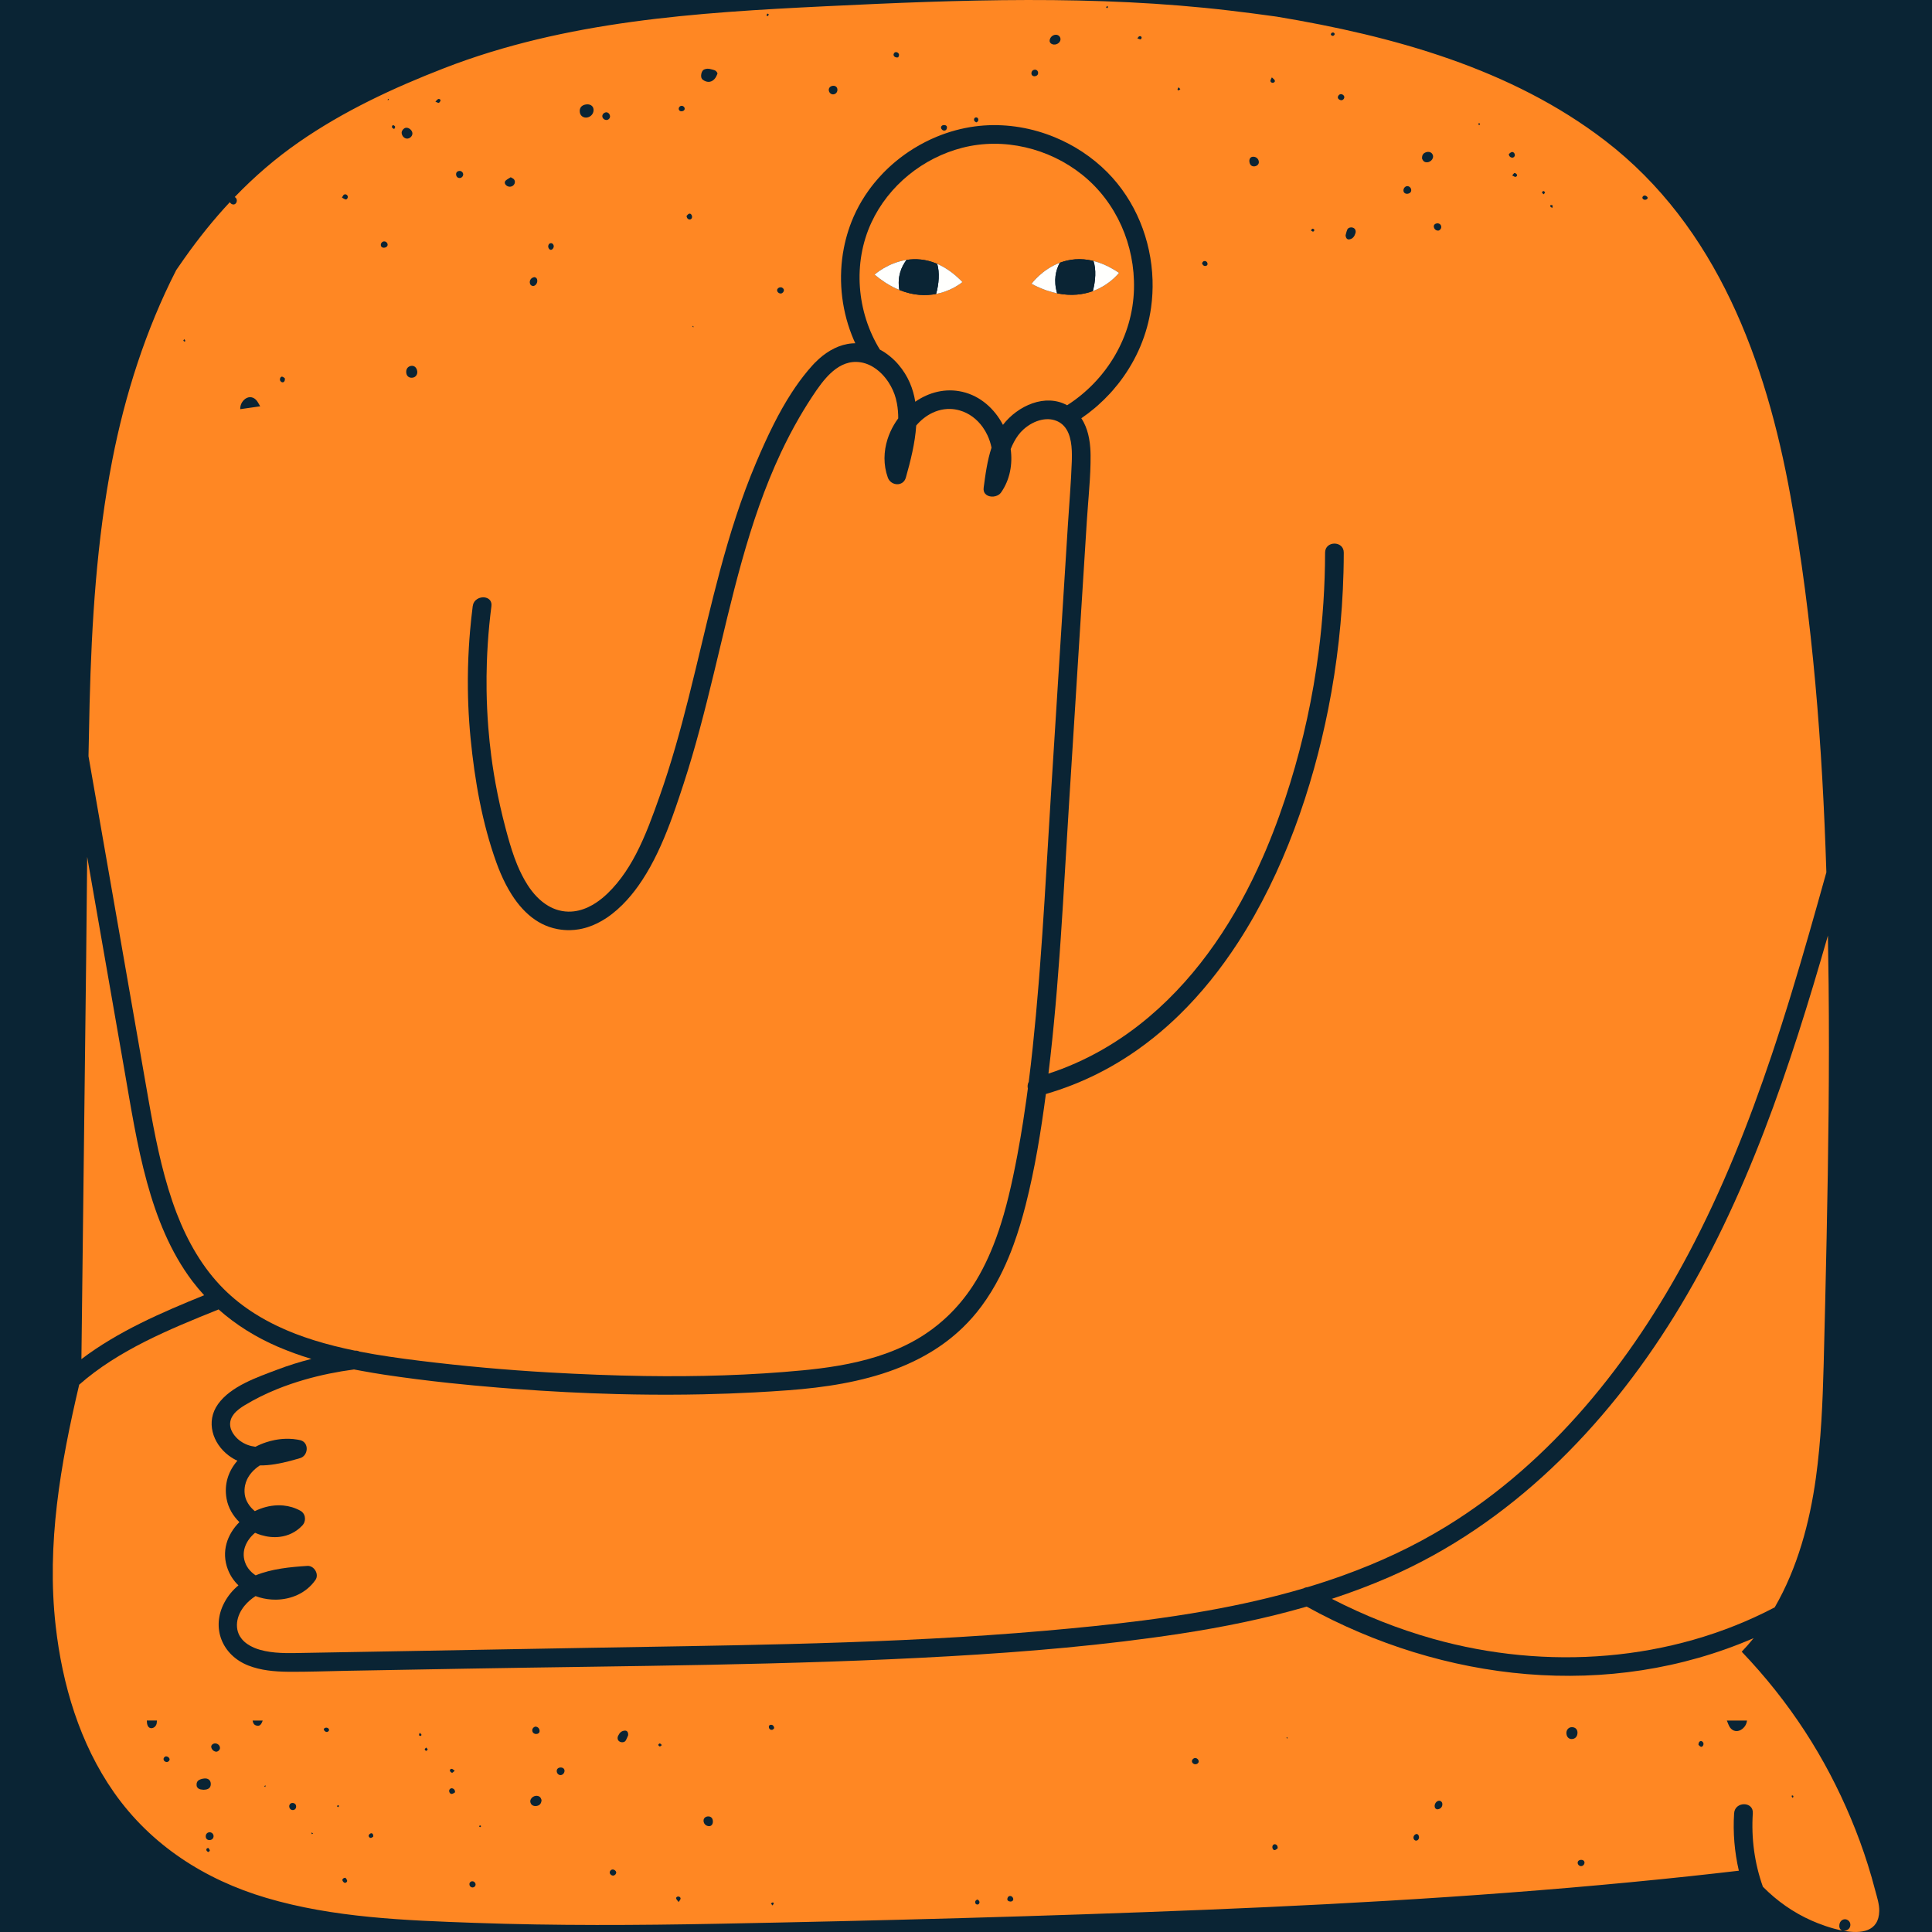
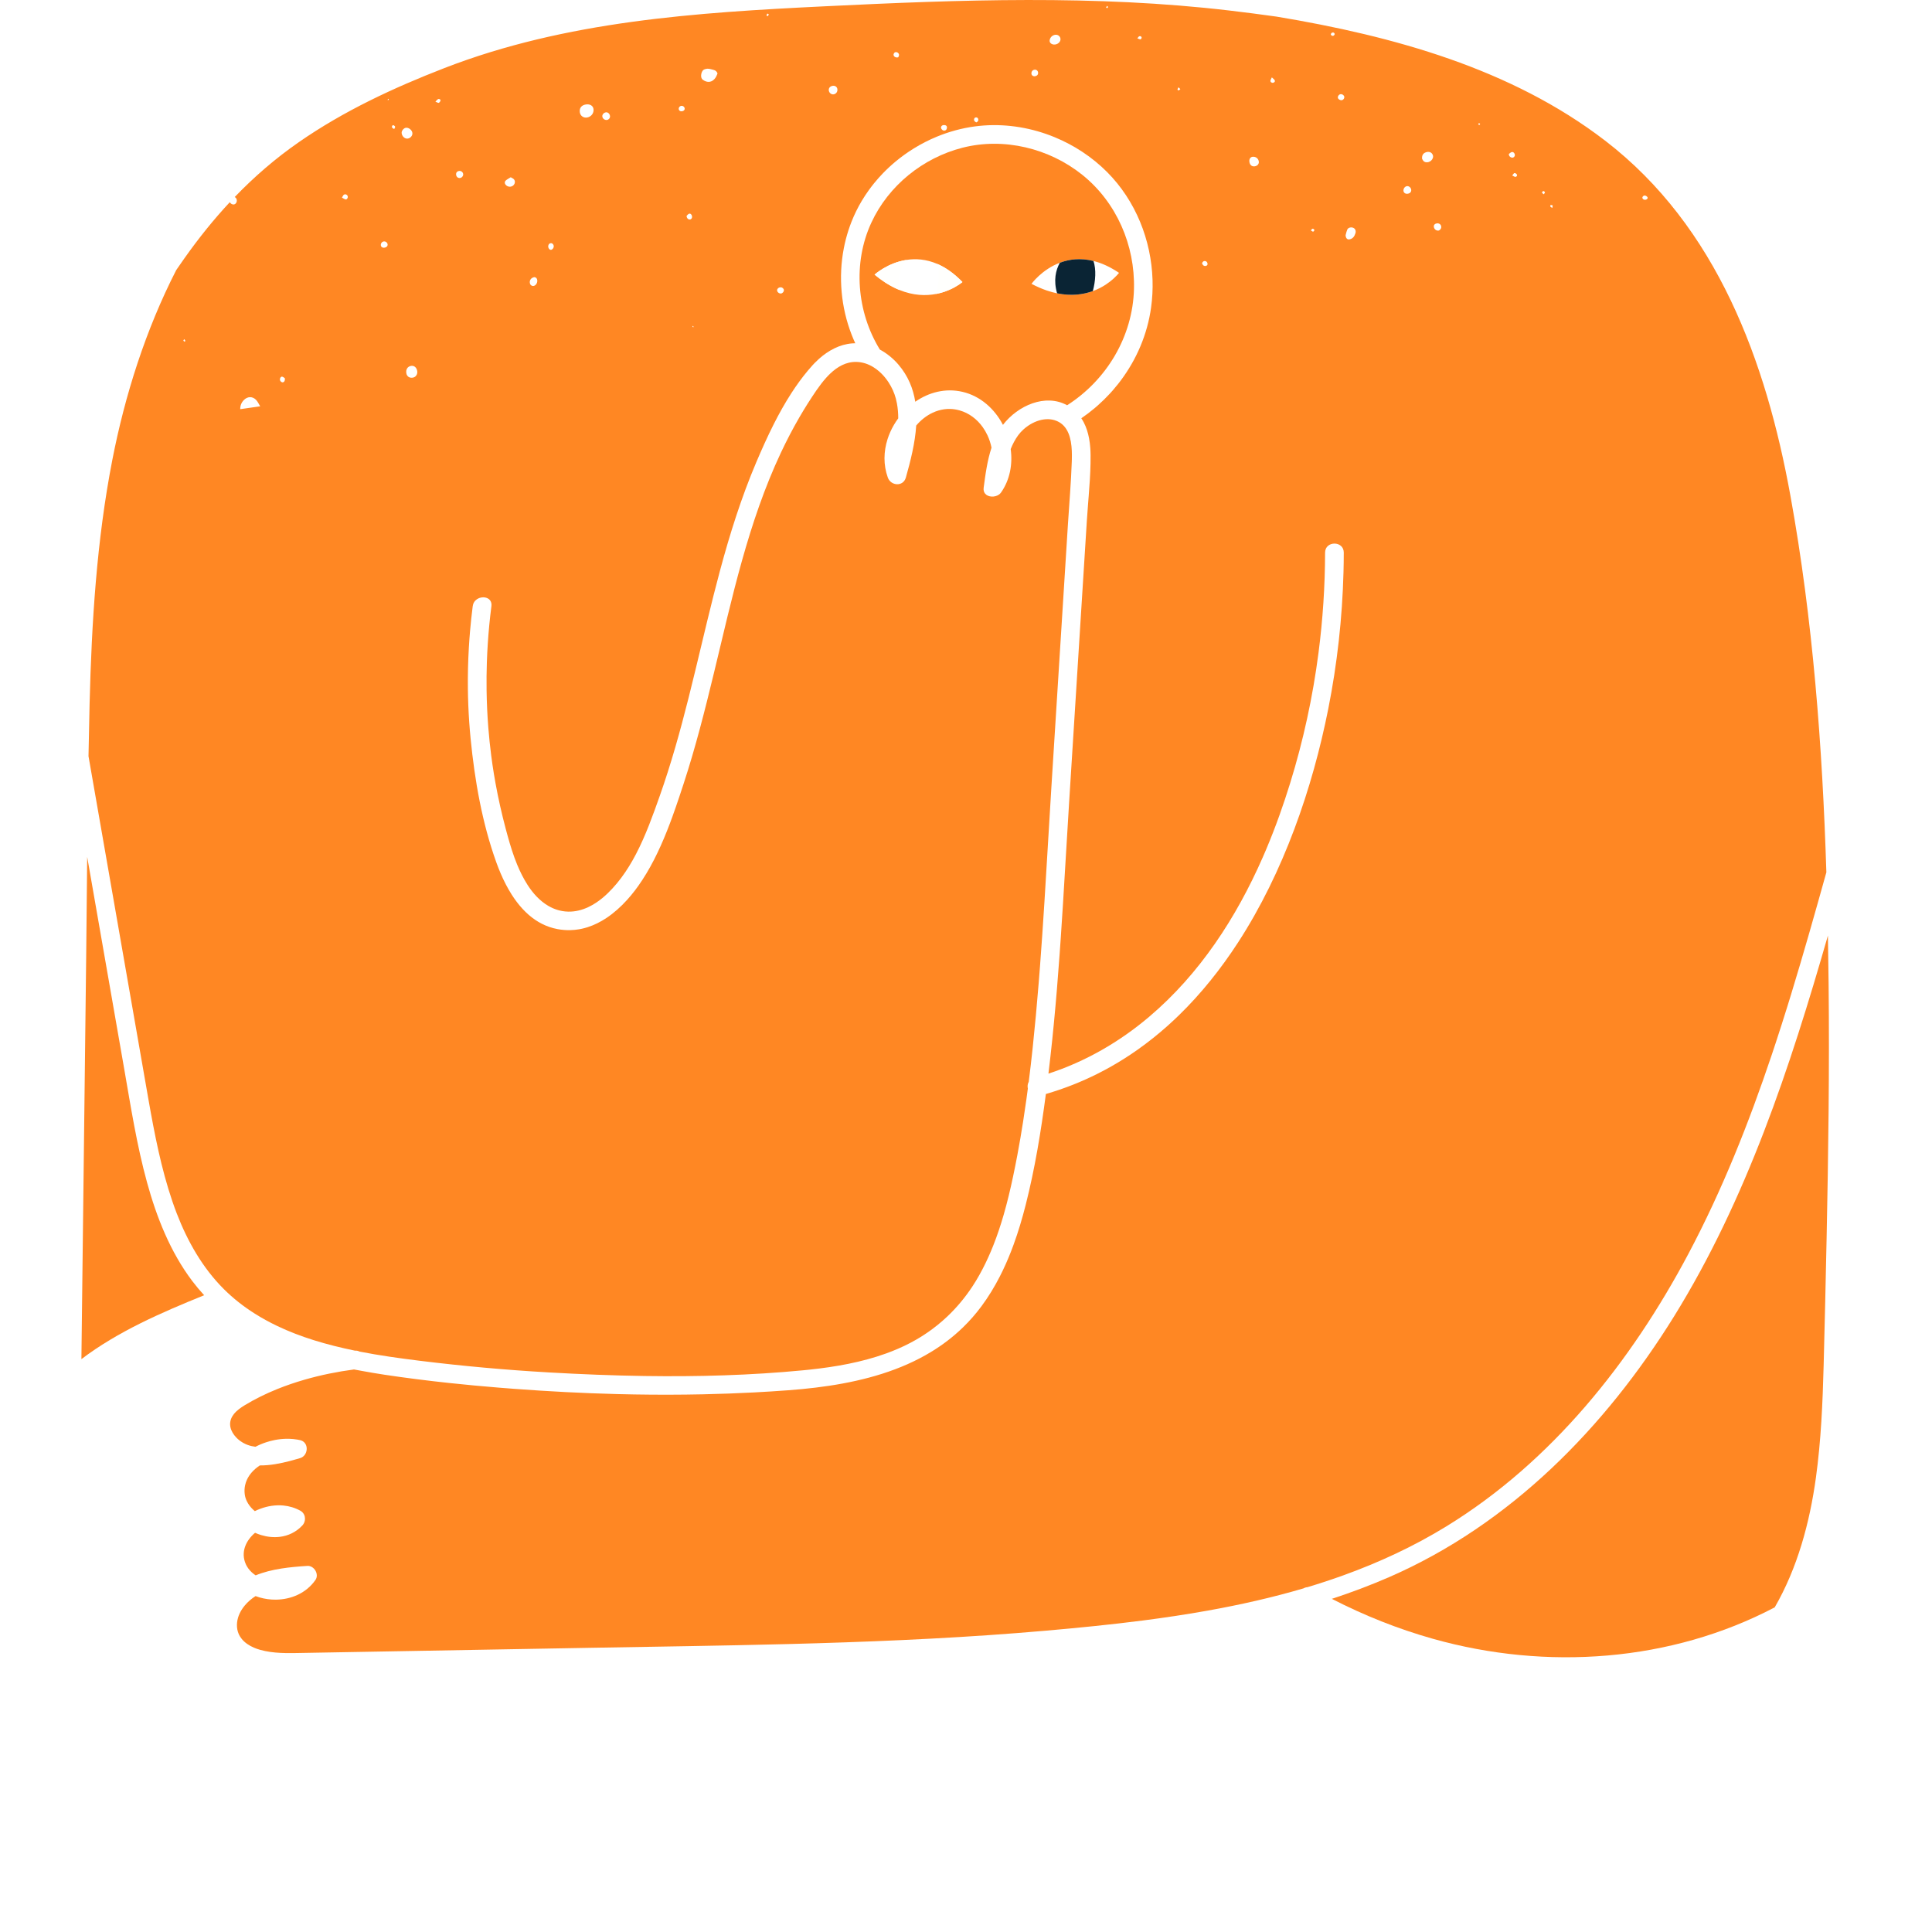
<svg xmlns="http://www.w3.org/2000/svg" id="a" data-name="Layer 2" width="1000" height="1000" viewBox="0 0 1000 1000">
-   <rect x="0" width="1000" height="1000" fill="#0a2434" stroke-width="0" />
  <g>
    <path d="M719.091,816.281c-9.743,4.25-19.675,7.974-29.739,11.279,16.732,8.591,34.23,15.582,52.366,20.686,58.799,16.548,123.228,11.903,176.873-16.287,11.743-20.319,18.108-43.749,21.329-67.158,2.651-19.263,3.483-38.69,3.997-58.11.579-21.924,1.075-43.852,1.532-65.778.912-43.801,1.498-87.614,1.041-131.424-.088-8.405-.206-16.821-.361-25.244-19.581,68.19-42.075,136.458-79.612,197.062-35.631,57.528-84.737,107.63-147.425,134.974Z" fill="#ff8723" stroke-width="0" />
    <path d="M102.767,667.112c-.147-.175-.295-.348-.441-.524-.962-1.161-1.908-2.337-2.822-3.547-11.355-15.039-18.419-32.925-23.389-50.975-5.352-19.437-8.44-39.427-11.904-59.261l-12.385-70.929c-2.232-12.784-4.465-25.569-6.697-38.353-.17,17.302-.318,34.604-.523,51.902-.823,69.351-1.646,138.703-2.468,208.053,18.9-14.332,41.377-24.086,63.526-33.063-.988-1.077-1.951-2.179-2.896-3.303Z" fill="#ff8723" stroke-width="0" />
    <path d="M586.944,149.577c.575-22.62-8.999-44.834-26.736-59.077-17.147-13.77-40.656-19.503-62.058-14.032-20.416,5.218-38.248,19.571-47.131,38.754-9.698,20.944-7.593,46.213,4.393,65.714,3.67,1.956,6.962,4.669,9.652,7.827,4.965,5.829,7.588,12.344,8.676,19.171,6.993-4.856,15.6-7.167,24.403-5.129,9.305,2.155,16.648,8.798,20.982,17.1,7.696-9.982,21.929-16.349,33.217-10.146,20.514-13.112,33.98-35.632,34.604-60.181ZM491.402,150.011c-.761.332-1.58.655-2.453.956-1.349.465-2.829.876-4.425,1.184-5.238,1.012-11.735.906-19.037-2.082-2.131-.872-4.331-1.987-6.588-3.395-.299-.186-.6-.379-.9-.576-1.744-1.139-3.519-2.447-5.324-3.954,0,0,6.679-6.088,16.543-7.621,4.696-.73,10.114-.424,15.878,2.06,4.217,1.818,8.62,4.799,13.059,9.402,0,0-2.461,2.152-6.754,4.025ZM547.163,151.823c-.809-.166-1.632-.36-2.471-.585-.97-.261-1.957-.561-2.965-.907-2.489-.856-5.096-1.98-7.819-3.422,0,0,5.289-7.369,14.654-10.908,4.794-1.812,10.655-2.618,17.423-.92,4.085,1.026,8.501,2.962,13.211,6.146,0,0-1.584,2.114-4.671,4.519-.649.505-1.365,1.023-2.146,1.537-1.87,1.231-4.12,2.437-6.734,3.39-4.894,1.783-11.074,2.673-18.481,1.15Z" fill="#ff8723" stroke-width="0" />
-     <path d="M970.57,978.326c-1.141-4.394-2.393-8.759-3.753-13.09-2.56-8.154-5.519-16.177-8.819-24.06-6.558-15.668-14.458-30.744-23.725-44.981-9.599-14.746-20.601-28.559-32.763-41.268,2.164-2.269,4.219-4.613,6.17-7.027-74.99,32.418-160.728,22.693-231.346-16.322-21.334,6.18-43.188,10.613-65.158,13.977-39.603,6.066-79.637,9.422-119.619,11.708-83.194,4.757-166.658,4.949-249.957,6.432-20.849.371-41.698.743-62.547,1.114-10.008.178-20.043.594-30.051.493-6.883-.07-14.039-.701-20.492-3.241-13.543-5.33-19.353-19.534-12.356-32.627,1.931-3.614,4.407-6.508,7.262-8.844-2.32-2.241-4.213-4.97-5.454-8.186-3.583-9.284-.365-18.267,5.941-24.556-3.332-3.275-5.764-7.397-6.614-12.007-1.43-7.758,1.02-14.537,5.584-19.773-1.529-.702-3.017-1.572-4.451-2.646-8.416-6.301-12.041-17.62-5.574-26.655,6.715-9.383,20.381-13.928,30.7-17.852,5.781-2.198,11.661-4.019,17.615-5.54-5.925-1.803-11.763-3.894-17.473-6.36-1.278-.552-2.542-1.131-3.797-1.723-.356-.168-.71-.343-1.064-.515-.939-.455-1.872-.92-2.796-1.397-.342-.177-.684-.353-1.024-.533-1.115-.589-2.22-1.194-3.312-1.816-.1-.057-.201-.111-.301-.168-1.283-.737-2.55-1.498-3.801-2.282-.034-.022-.068-.044-.103-.066-1.185-.744-2.352-1.514-3.507-2.301-.138-.094-.276-.189-.413-.284-1.162-.8-2.309-1.618-3.438-2.461-.009-.007-.019-.014-.028-.021-2.408-1.8-4.74-3.7-6.989-5.7-.129.064-.259.127-.397.183-24.963,10.048-51.378,20.855-71.737,38.773-9.671,41.086-16.943,82.478-12.178,124.806,3.426,30.436,12.459,60.95,30.192,86.238,19.141,27.294,46.982,45.144,78.721,54.555,34.864,10.338,71.994,11.685,108.095,12.972,41.919,1.494,83.879,1.254,125.81.458,84.019-1.595,168.073-3.821,252.038-7.227,83.875-3.402,167.72-8.481,251.203-17.409,8.391-.898,16.776-1.846,25.158-2.823-2.244-9.691-3.102-19.688-2.445-29.754.405-6.192,10.081-6.216,9.675,0-.851,13.027.885,25.906,5.219,38.057,7.236,7.334,15.757,13.352,25.263,17.547,3.657,1.614,9.999,4.067,16.286,5.225-1.129-.163-1.931-1.043-1.994-2.279-.104-2.032,1.089-3.584,2.815-3.664,1.446-.066,2.789,1.143,2.903,2.616.139,1.801-1.209,3.23-3.163,3.353-.174.011-.343.005-.506-.015,9.255,1.695,18.375.567,18.619-10.203.082-3.613-1.225-7.377-2.123-10.832ZM81.045,892.252c-.397,1.381-1.547,2.274-2.768,2.255-1.172-.018-1.969-.982-2.19-2.681-.055-.423-.055-.853-.081-1.28h5.215c-.053.57-.02,1.165-.176,1.705ZM86.537,912.007c-.902.123-1.757-.5-1.876-1.365-.096-.697.514-1.481,1.195-1.537.876-.071,1.742.556,1.919,1.393.129.608-.531,1.413-1.238,1.509ZM105.327,926.386c-.388-.047-.957-.087-1.515-.191-1.1-.207-1.903-.964-2.033-1.918-.168-1.231.192-2.361,1.261-2.957.837-.466,1.871-.711,2.838-.784,1.906-.144,3.124.933,3.22,2.626.102,1.808-.851,2.901-2.739,3.135-.282.035-.567.049-1.032.089ZM107.956,958.592c-.876-.17-1.362-.937-1.053-1.632.115-.258.842-.546.914-.469.346.37.677.837.775,1.319.046.226-.445.562-.636.783ZM108.499,952.423c-1.142.033-1.938-.668-2.008-1.767-.082-1.284.775-2.259,2-2.277,1.047-.016,1.934.769,2.043,1.81.128,1.215-.768,2.198-2.035,2.234ZM111.811,906.671c-1.291-.138-2.394-1.275-2.483-2.56-.062-.891.98-1.757,2.075-1.725,1.402.042,2.508,1.155,2.45,2.464-.042.951-1.127,1.919-2.042,1.821ZM132.576,893.104c-1.252-.383-1.633-1.405-1.819-2.557h5.214c-.832,2.388-1.726,3.069-3.396,2.557ZM137.275,924.952c-.168-.127-.334-.254-.501-.38.159-.154.311-.317.487-.449.022-.016.253.152.242.204-.045.215-.146.418-.228.626ZM233.836,915.554c.423.035.812.488,1.529.963-.653.533-1.066,1.116-1.383,1.068-.419-.063-.964-.56-1.092-.981-.185-.611.365-1.098.946-1.05ZM151.585,936.882c-1.036.016-1.838-.792-1.881-1.895-.036-.924.605-1.681,1.483-1.754,1.152-.096,2.003.571,2.086,1.633.088,1.142-.63,1.999-1.688,2.016ZM161.424,949.379c-.091-.21-.202-.414-.252-.633-.01-.044.267-.229.319-.197.206.125.375.311.559.474-.208.119-.416.238-.625.356ZM168.769,896.408c-.442-.144-.925-.585-1.104-1.012-.26-.619.459-1.212,1.281-1.17.791.041,1.407.593,1.368,1.227-.039.634-.803,1.198-1.545.955ZM175.169,935.357c-.227-.102-.597-.162-.644-.318-.058-.193.153-.466.247-.705.233.107.591.163.662.336.068.164-.165.453-.266.687ZM178.26,974.501c-.435-.234-.857-.73-1.009-1.199-.209-.646.583-1.419,1.597-1.352.224.368.714.875.838,1.46.14.66-.852,1.399-1.427,1.091ZM193.166,950.655c-.242.139-.662.536-1.134.612-.728.118-1.416-.691-1.146-1.385.166-.425.705-.882,1.151-.977.715-.153,1.308.647,1.129,1.75ZM217.876,898.516c-.348-.042-.859-.118-.972-.349-.118-.241.153-.671.332-1.285.432.433.76.645.897.944.076.167-.19.698-.256.689ZM220.589,906.223c-.271-.003-.704-.439-.751-.736-.037-.238.397-.55.728-.961.356.419.8.719.776.973-.027.282-.486.727-.752.724ZM235.503,927.735c-.415.219-.974.709-1.586.789-.866.113-1.517-.819-1.416-1.756.08-.737.823-1.288,1.535-1.138.921.194,1.641,1.045,1.467,2.105ZM275.526,895.26c.143-.854,1.032-1.624,1.791-1.551,1.188.115,2.054,1.166,1.97,2.394-.059.865-.796,1.438-1.816,1.409-1.297-.036-2.15-1.025-1.945-2.251ZM244.456,976.931c-.899-.092-1.509-.799-1.487-1.721.022-.887.8-1.559,1.684-1.454.883.104,1.528.838,1.507,1.712-.02.846-.841,1.551-1.704,1.463ZM248.573,945.709c-.186.02-.401-.229-.603-.361.149-.185.284-.5.452-.519.185-.021.401.231.604.364-.149.184-.285.497-.452.515ZM278.381,934.604c-1.379.459-2.828.149-3.483-.879-.285-.448-.48-1.089-.411-1.602.299-2.23,3.303-3.436,4.991-1.985.481.414.651,1.192.821,1.524-.063,1.607-.764,2.558-1.917,2.942ZM290.173,918.789c-1.109.044-2.079-1.024-2.011-2.215.058-1.025.825-1.681,2.011-1.72,1.152-.038,2.004.66,2.027,1.659.027,1.168-.921,2.233-2.027,2.276ZM317.358,970.801c-.85.033-1.674-.676-1.756-1.51-.081-.828.714-1.668,1.557-1.647.866.022,1.731.748,1.787,1.499.06.794-.737,1.626-1.589,1.658ZM325.136,898.145c-.217.481-.648,1.696-1.291,2.785-.559.946-2.074,1.107-3.118.518-1.039-.587-1.352-1.804-.775-3.012.727-1.521,1.747-2.634,3.588-2.672.925-.019,1.712.711,1.596,2.382ZM341.514,903.952c-.312-.049-.752-.495-.776-.797-.02-.246.492-.747.767-.747.304,0,.606.444,1.068.827-.453.327-.794.76-1.06.718ZM352.236,982.88c-.103.455-.495.845-.972,1.606-.6-.809-1.135-1.253-1.276-1.799-.15-.578.361-.998.991-1.056.745-.069,1.417.543,1.258,1.249ZM366.891,945.221c-1.695-.114-2.893-1.507-2.718-3.158.117-1.1,1.156-1.9,2.452-1.889,1.541.013,2.45,1.12,2.363,2.877-.067,1.353-.932,2.249-2.098,2.17ZM399.841,986.28c-.371-.476-.599-.768-.826-1.059.316-.19.614-.459.955-.535.151-.034.584.379.551.489-.099.334-.363.62-.68,1.106ZM399.748,895.324c-.958.187-1.705-.437-1.789-1.37-.057-.632.255-1.118.936-1.192.961-.105,1.672.475,1.839,1.729-.234.209-.565.75-.986.833ZM506.022,985.769c-.619.048-1.087-.222-1.231-.872-.171-.772.249-1.484,1.246-1.702.227.245.712.551.865.977.278.777-.199,1.544-.88,1.596ZM523.044,984.247c-1.129-.037-1.815-.651-1.627-1.516.161-.739.536-1.355,1.403-1.37.884-.015,1.61.744,1.646,1.647.028.717-.602,1.266-1.422,1.239ZM620.412,911.974c-.181.795-1.045,1.308-1.981,1.176-.908-.128-1.59-.927-1.479-1.732.114-.833.953-1.522,1.784-1.466,1.019.069,1.884,1.113,1.676,2.022ZM661.322,956.671c-.337.231-.817.768-1.393.905-.798.19-1.409-.681-1.356-1.701.041-.771.656-1.37,1.333-1.298.875.092,1.522.87,1.415,2.094ZM666.156,899.854c-.094-.197-.188-.395-.281-.593.108-.049.305-.151.312-.138.113.187.202.388.296.586-.109.048-.217.097-.327.145ZM734.43,951.409c-.194.744-.636,1.298-1.49,1.286-.84-.012-1.467-.935-1.308-1.868.156-.911,1.04-1.674,1.772-1.528.74.147,1.27,1.176,1.026,2.11ZM743.712,936.501c-.244-.176-.718-.347-.894-.677-.746-1.396.253-3.43,1.776-3.743.854-.176,1.753.438,1.923,1.313.33,1.7-.936,3.176-2.805,3.107ZM813.517,900.129c-1.638.023-2.747-1.261-2.749-3.183-.002-1.558,1.101-2.836,2.547-2.952,1.831-.147,3.136.949,3.189,2.679.063,2.038-1.141,3.431-2.987,3.456ZM818.038,965.875c-.878-.164-1.511-.986-1.434-1.864.083-.946,1.102-1.519,2.324-1.307.775.134,1.288.779,1.207,1.515-.122,1.099-1.069,1.847-2.096,1.656ZM880.425,904.126c-.553-.136-.988-.755-1.297-1.011.002-1.335.683-2.114,1.562-1.913.413.095.92.668,1.011,1.103.199.945-.555,1.999-1.277,1.822ZM901.768,894.92c-2.172,1.703-4.84,1.397-6.38-.874-.708-1.043-1.062-2.326-1.576-3.5h10.429c-.208,1.806-1.055,3.262-2.473,4.373ZM927.727,930.52c-.153-.334-.307-.668-.46-1.001.251-.069.578-.267.732-.174.183.109.217.468.316.719-.196.152-.392.304-.588.456Z" fill="#ff8723" stroke-width="0" />
    <path d="M76.867,569.275c.781,4.427,1.58,8.858,2.43,13.279.85,4.422,1.751,8.835,2.736,13.227,1.97,8.785,4.275,17.489,7.178,26.018.712,2.093,1.466,4.176,2.264,6.243,5.585,14.473,13.343,28.19,24.393,39.201,4.822,4.805,10.152,8.967,15.836,12.575,1.895,1.203,3.829,2.344,5.797,3.427,1.968,1.083,3.97,2.108,6,3.078,6.09,2.91,12.433,5.327,18.877,7.341,3.511,1.097,7.05,2.086,10.611,2.985,3.561.899,7.145,1.708,10.743,2.445.115-.008.221-.001.332-.002.11,0,.225-.008.331-.002.423.027.808.109,1.155.24.174.065.338.143.493.231,10.318,2.022,20.757,3.477,31.179,4.763,22.308,2.753,44.707,4.773,67.147,6.053,16.331.932,32.772,1.595,49.238,1.839,27.441.408,54.949-.347,82.116-2.959,1.109-.106,2.219-.219,3.331-.337,13.34-1.425,26.863-3.779,39.526-8.35,2.111-.762,4.197-1.585,6.255-2.476,1.029-.446,2.051-.908,3.065-1.388,2.105-.996,4.152-2.065,6.14-3.204,2.983-1.709,5.833-3.577,8.55-5.597.905-.673,1.796-1.363,2.672-2.07,1.751-1.414,3.442-2.894,5.073-4.439,2.446-2.317,4.754-4.779,6.925-7.38,2.17-2.601,4.201-5.341,6.091-8.212.63-.957,1.244-1.929,1.842-2.915.598-.986,1.181-1.987,1.748-3.002,1.097-1.965,2.134-3.96,3.116-5.98.491-1.01.968-2.026,1.432-3.048.928-2.045,1.803-4.112,2.631-6.2,2.07-5.219,3.843-10.561,5.402-15.968,1.87-6.488,3.431-13.067,4.823-19.638.799-3.77,1.551-7.549,2.263-11.336,1.067-5.68,2.041-11.378,2.937-17.09.597-3.807,1.159-7.621,1.69-11.438.266-1.909.524-3.819.774-5.729-.261-1.185-.135-2.445.457-3.489.371-2.935.727-5.871,1.068-8.808.34-2.938.666-5.876.978-8.816,1.187-11.193,2.209-22.403,3.117-33.624.227-2.805.447-5.612.661-8.418.855-11.227,1.611-22.463,2.32-33.702.531-8.429,1.036-16.861,1.538-25.291.668-11.24,1.329-22.479,2.036-33.709,1.905-30.269,3.81-60.538,5.715-90.806.952-15.134,1.905-30.269,2.858-45.403.676-10.741,1.604-21.5,1.986-32.256.016-.449.031-.911.042-1.384.07-2.84.029-6.07-.516-9.127-.546-3.057-1.595-5.941-3.543-8.089-.974-1.074-2.173-1.963-3.645-2.598-.444-.192-.895-.353-1.35-.486-1.366-.399-2.775-.542-4.187-.472-3.294.162-6.604,1.482-9.42,3.409-.804.55-1.568,1.15-2.28,1.787-1.068.955-2.017,1.992-2.81,3.068-.815,1.108-1.538,2.269-2.185,3.472-.324.601-.627,1.213-.914,1.834s-.555,1.25-.808,1.887c1.065,7.817-.372,15.872-4.975,22.46-.301.43-.678.797-1.106,1.098-2.142,1.508-5.567,1.395-7.129-.463-.625-.744-.951-1.767-.779-3.077.23-1.747.462-3.499.715-5.249.126-.875.258-1.75.397-2.623.278-1.747.587-3.487.945-5.216.179-.864.37-1.725.576-2.581.412-1.713.882-3.41,1.431-5.082-.433-2.193-1.132-4.34-2.074-6.365-.707-1.519-1.551-2.97-2.522-4.321-2.915-4.053-6.98-7.207-11.946-8.609-1.633-.461-3.251-.7-4.838-.742-1.058-.028-2.101.032-3.126.172-1.025.14-2.032.361-3.015.655-.984.294-1.944.661-2.877,1.094-3.265,1.516-6.191,3.842-8.582,6.667-.145,2.272-.401,4.553-.741,6.832-.679,4.557-1.695,9.104-2.837,13.541-.571,2.219-1.173,4.41-1.78,6.561-.683,2.419-2.624,3.504-4.591,3.443-1.966-.062-3.957-1.272-4.739-3.443-1.186-3.294-1.732-6.673-1.727-10.026.006-3.353.563-6.682,1.584-9.878.408-1.278.891-2.536,1.442-3.765,1.102-2.458,2.479-4.803,4.084-6.98.005-2.588-.194-5.167-.671-7.722-.159-.852-.348-1.701-.572-2.546-.749-2.838-2.035-5.728-3.758-8.368-1.034-1.584-2.225-3.078-3.551-4.417-.884-.893-1.828-1.716-2.826-2.451-.499-.368-1.011-.713-1.536-1.034-2.623-1.605-5.562-2.598-8.712-2.675-5.348-.132-9.833,2.475-13.632,6.103-.712.68-1.4,1.396-2.065,2.137-.444.494-.877.999-1.3,1.511s-.837,1.032-1.241,1.556c-.808,1.048-1.578,2.113-2.312,3.167-.184.264-.365.527-.544.789-.537.786-1.056,1.562-1.556,2.318-.166.252-.331.501-.494.748-.751,1.141-1.491,2.289-2.22,3.445-1.458,2.311-2.871,4.65-4.24,7.013-3.424,5.91-6.576,11.976-9.485,18.156-16.959,36.04-25.331,75.401-34.64,113.903-4.665,19.293-9.529,38.563-15.712,57.435-.736,2.247-1.482,4.515-2.244,6.793-1.144,3.417-2.326,6.858-3.572,10.289-.415,1.144-.838,2.286-1.269,3.427-3.876,10.264-8.409,20.344-14.302,29.347-.655,1-1.327,1.987-2.015,2.96-.602.849-1.223,1.693-1.863,2.528-1.279,1.67-2.633,3.305-4.058,4.876-3.207,3.535-6.774,6.75-10.666,9.332-3.027,2.008-6.251,3.633-9.654,4.728-.972.313-1.959.582-2.96.805-.501.111-1.005.211-1.513.299-1.523.263-3.078.416-4.663.449-2.114.044-4.281-.126-6.498-.539-5.796-1.077-10.715-3.734-14.891-7.357-2.278-1.976-4.336-4.24-6.195-6.693-.93-1.226-1.809-2.499-2.642-3.807-.555-.872-1.089-1.759-1.603-2.658-.514-.899-1.008-1.81-1.483-2.729-.475-.919-.931-1.846-1.368-2.777-.437-.931-.856-1.867-1.257-2.803-.802-1.873-1.534-3.748-2.201-5.597-.462-1.28-.91-2.566-1.345-3.859-.87-2.585-1.686-5.194-2.452-7.824-.766-2.63-1.482-5.279-2.152-7.944-.335-1.333-.658-2.669-.97-4.009-.624-2.68-1.203-5.372-1.741-8.074-.538-2.702-1.035-5.412-1.494-8.127-.459-2.715-.88-5.434-1.267-8.153-.775-5.438-1.413-10.876-1.942-16.278-.558-5.696-.951-11.403-1.18-17.114-.115-2.856-.189-5.713-.221-8.569-.083-7.142.087-14.286.506-21.418.167-2.853.374-5.703.621-8.551.37-4.272.828-8.537,1.375-12.794.049-.381.133-.739.246-1.073.512-1.503,1.632-2.528,2.929-3.069.144-.06.29-.115.438-.163.592-.193,1.209-.291,1.814-.292.454-.001.9.051,1.324.158.848.213,1.604.642,2.141,1.289.09.108.173.221.25.341.461.719.681,1.655.532,2.81-.824,6.42-1.449,12.863-1.87,19.318-.211,3.227-.371,6.457-.48,9.689-.163,4.848-.211,9.698-.143,14.548.091,6.466.391,12.929.901,19.378.383,4.837.884,9.666,1.507,14.482.205,1.587.424,3.172.657,4.756.465,3.167.985,6.327,1.558,9.478,1.431,7.877,3.191,15.697,5.246,23.428,1.345,5.058,2.763,10.14,4.556,15.068.448,1.232.92,2.455,1.42,3.665.75,1.815,1.563,3.603,2.456,5.354.893,1.751,1.865,3.465,2.932,5.132,2.768,4.325,6.354,8.269,10.73,10.822.438.255.883.497,1.336.723,1.36.679,2.791,1.225,4.292,1.608,1.001.256,2.033.44,3.095.544.528.052,1.053.083,1.574.094,3.649.078,7.129-.815,10.363-2.329,1.386-.649,2.727-1.412,4.017-2.262,2.149-1.416,4.157-3.073,5.996-4.844,3.448-3.321,6.468-7.029,9.156-10.999,1.344-1.985,2.605-4.035,3.795-6.135.595-1.05,1.172-2.113,1.733-3.186,5.049-9.657,8.783-20.164,12.298-30.091,5.882-16.612,10.586-33.562,14.89-50.626,1.23-4.875,2.427-9.76,3.61-14.649,4.14-17.11,8.102-34.27,12.664-51.256,5.124-19.079,11.054-37.948,18.78-56.146,2.773-6.531,5.76-13.238,9.086-19.817,2.772-5.482,5.779-10.876,9.093-16.005,2.651-4.104,5.499-8.038,8.58-11.713.77-.919,1.555-1.821,2.355-2.707.355-.394.719-.782,1.09-1.165.743-.766,1.517-1.509,2.319-2.223,4.815-4.279,10.668-7.471,17.121-7.971.537-.042,1.079-.065,1.625-.068-.67-1.453-1.295-2.925-1.875-4.414-5.508-14.147-6.921-29.821-4.062-44.696.602-3.132,1.393-6.228,2.375-9.267.491-1.52,1.03-3.025,1.617-4.513,1.467-3.721,3.234-7.335,5.304-10.801,1.164-1.948,2.413-3.842,3.741-5.677.885-1.223,1.806-2.42,2.76-3.589,1.431-1.754,2.937-3.446,4.51-5.073,1.049-1.084,2.129-2.139,3.236-3.163,1.108-1.024,2.244-2.018,3.407-2.98,2.907-2.405,5.978-4.61,9.185-6.598,3.848-2.385,7.891-4.455,12.076-6.177,6.277-2.583,12.875-4.383,19.616-5.286,1.554-.208,3.113-.367,4.674-.478,12.486-.888,25.096,1.304,36.66,6.066,10.118,4.167,19.434,10.301,27.162,18.06,14.722,14.781,22.841,35.146,23.487,55.822.075,2.386.05,4.775-.076,7.161-.126,2.386-.352,4.767-.681,7.137-1.92,13.839-7.492,26.799-15.738,37.803-.434.579-.875,1.153-1.324,1.721-.898,1.136-1.824,2.25-2.778,3.341-.478.545-.961,1.084-1.453,1.618-1.964,2.133-4.037,4.169-6.211,6.099-.543.482-1.093.958-1.649,1.427-1.112.938-2.248,1.848-3.408,2.73-1.159.882-2.343,1.735-3.547,2.558.461.689.879,1.401,1.261,2.133,1.334,2.561,2.202,5.363,2.744,8.245.154.824.283,1.654.387,2.486.105.833.186,1.669.247,2.504.091,1.252.138,2.503.149,3.738.026,2.815-.037,5.638-.157,8.464-.06,1.413-.134,2.827-.219,4.242-.17,2.829-.381,5.659-.602,8.486-.11,1.413-.223,2.826-.333,4.238-.222,2.823-.437,5.641-.614,8.449l-6.117,97.201-3.059,48.6c-.552,8.779-1.075,17.565-1.597,26.353-.523,8.788-1.044,17.578-1.594,26.368-.367,5.859-.746,11.718-1.146,17.575-.2,2.928-.406,5.856-.617,8.784-.424,5.855-.873,11.708-1.356,17.557-.242,2.925-.492,5.848-.751,8.771-1.039,11.691-2.231,23.365-3.645,35.014,19.13-6.21,36.788-16.411,52.147-29.433,26.18-22.196,45.078-51.298,58.791-82.541.528-1.201,1.047-2.407,1.559-3.614,2.561-6.039,4.933-12.15,7.131-18.299,7.783-21.774,13.648-44.162,17.58-66.886.983-5.681,1.845-11.383,2.586-17.101,2.223-17.156,3.356-34.461,3.395-51.797.007-3.118,2.429-4.674,4.847-4.673,2.419.001,4.834,1.56,4.827,4.673-.004,1.697-.018,3.394-.042,5.091-.024,1.696-.059,3.393-.103,5.089-.625,23.746-3.256,47.423-7.888,70.729-8.136,40.933-23.047,84.492-46.738,120.951-8.884,13.672-19.003,26.346-30.462,37.509-1.91,1.86-3.857,3.679-5.842,5.453-4.962,4.435-10.16,8.593-15.601,12.437-2.177,1.538-4.392,3.025-6.647,4.459-1.128.717-2.265,1.421-3.412,2.112-2.294,1.381-4.629,2.709-7.003,3.98-1.187.636-2.384,1.257-3.592,1.864-8.451,4.25-17.398,7.797-26.86,10.539-.633,4.818-1.304,9.636-2.027,14.448-.724,4.812-1.502,9.617-2.35,14.408-1.696,9.582-3.674,19.109-6.066,28.521-1.762,6.936-3.813,13.883-6.294,20.671-.413,1.131-.839,2.258-1.277,3.38-.875,2.244-1.802,4.467-2.783,6.663-.981,2.196-2.018,4.365-3.115,6.501-2.743,5.34-5.866,10.472-9.448,15.3-2.955,3.983-6.146,7.605-9.542,10.9-5.093,4.943-10.646,9.149-16.55,12.732-15.745,9.555-33.994,14.675-52.708,17.5-2.339.353-4.686.67-7.036.956-2.35.285-4.703.539-7.055.765-2.353.226-4.704.425-7.052.6-5.881.439-11.771.812-17.667,1.122-8.844.465-17.703.787-26.568.976-2.955.063-5.911.111-8.868.145-2.956.034-5.913.053-8.87.059-2.957.005-5.914-.003-8.872-.026-5.914-.045-11.829-.145-17.74-.296-17.736-.456-35.45-1.381-53.084-2.698-2.818-.211-5.636-.431-8.454-.661-8.454-.691-16.907-1.475-25.346-2.377-11.252-1.203-22.481-2.615-33.661-4.299-3.932-.592-7.854-1.265-11.767-1.987-1.304-.241-2.612-.465-3.913-.722-8.451,1.117-17.119,2.849-25.599,5.296-4.846,1.398-9.631,3.03-14.279,4.913-5.81,2.354-11.407,5.101-16.644,8.278-1.003.609-2.046,1.286-3.027,2.051-.981.765-1.899,1.617-2.653,2.574-.302.383-.577.783-.819,1.2-.121.209-.234.422-.338.64-.207.436-.379.89-.508,1.365-.065.237-.118.479-.16.726-.172,1.005-.125,1.996.091,2.951s.6,1.875,1.104,2.739c.252.432.533.85.838,1.251.305.402.633.787.979,1.153.518.549,1.075,1.055,1.65,1.51.191.151.385.297.58.437.89.639,1.817,1.163,2.776,1.585.639.282,1.291.52,1.955.717.331.098.666.187,1.003.265.674.158,1.358.277,2.051.363,1.775-.927,3.638-1.71,5.55-2.338,1.434-.471,2.895-.853,4.369-1.143,1.964-.387,3.95-.608,5.918-.652.492-.011.983-.011,1.472,0,1.469.035,2.922.171,4.344.414.474.081.945.174,1.412.279.903.203,1.621.612,2.164,1.152.362.36.646.777.854,1.23.729,1.585.53,3.605-.488,5.094-.437.638-1.024,1.179-1.753,1.547-.243.123-.502.226-.777.307-1.653.489-3.343.974-5.059,1.424-5.147,1.352-10.516,2.397-15.748,2.342-1.589,1.041-3.025,2.26-4.225,3.639-.48.552-.923,1.129-1.322,1.731-.399.602-.755,1.228-1.063,1.878-.461.975-.813,2.003-1.038,3.08-.299,1.436-.373,2.96-.177,4.562.155,1.268.538,2.498,1.103,3.66.189.387.397.767.624,1.138.454.742.982,1.45,1.571,2.115.588.665,1.237,1.287,1.932,1.858,3.685-1.824,7.731-2.905,11.784-3.013,1.013-.027,2.027.007,3.036.105,3.026.295,6.008,1.17,8.795,2.721.35.195.66.425.931.683.406.387.724.836.956,1.323.308.649.462,1.364.463,2.084.001.54-.083,1.083-.252,1.604-.224.695-.599,1.35-1.12,1.904-3.295,3.508-7.374,5.365-11.648,5.89-3.206.395-6.522.041-9.7-.927-1.059-.322-2.103-.713-3.122-1.167-1.199,1.002-2.269,2.134-3.157,3.365-1.553,2.153-2.549,4.607-2.704,7.189-.044.738-.02,1.486.08,2.241.1.755.275,1.516.533,2.28.128.382.277.765.448,1.147.133.298.277.59.433.875.934,1.708,2.267,3.169,3.855,4.36.264.199.536.39.814.573,4.137-1.698,8.618-2.782,13.17-3.51,2.276-.364,4.57-.64,6.848-.859,2.278-.219,4.54-.383,6.751-.522,3.521-.222,6.226,4.332,4.177,7.279-4.726,6.799-12.533,10.098-20.437,10.187-.719.008-1.438-.011-2.156-.055-1.436-.09-2.866-.284-4.272-.583-1.407-.298-2.789-.7-4.13-1.204-1.023.647-2.02,1.384-2.959,2.198-.939.814-1.822,1.704-2.619,2.66-.532.637-1.024,1.302-1.471,1.993-.892,1.382-1.597,2.864-2.043,4.417-.223.777-.382,1.571-.468,2.38s-.099,1.632-.029,2.466c.067.808.213,1.572.429,2.292.108.36.234.709.376,1.048.425,1.016.996,1.938,1.679,2.769,1.595,1.941,3.805,3.396,6.209,4.441,1.03.448,2.097.82,3.166,1.124.871.247,1.746.46,2.626.643,3.52.732,7.108.99,10.707,1.055.9.016,1.8.02,2.7.017.9-.003,1.8-.014,2.699-.028.899-.014,1.797-.031,2.692-.047,9.623-.171,19.245-.343,28.868-.514,19.887-.354,39.773-.708,59.66-1.062,19.887-.354,39.774-.708,59.661-1.063,34.562-.615,69.155-1.069,103.732-1.963,4.94-.128,9.879-.264,14.817-.412,39.51-1.178,78.991-3.043,118.372-6.491,16.692-1.461,33.571-3.118,50.431-5.289,11.24-1.448,22.471-3.124,33.633-5.125,16.743-3.001,33.33-6.729,49.556-11.507.15-.088.305-.167.464-.237.319-.14.654-.244,1.002-.307.175-.031.352-.052.532-.062,3.14-.943,6.266-1.926,9.377-2.951,3.111-1.025,6.207-2.092,9.285-3.203,4.618-1.667,9.198-3.435,13.735-5.31,4.537-1.875,9.031-3.859,13.476-5.958,8.892-4.199,17.59-8.863,26.055-14.056,54.522-33.447,95.639-85.162,125.324-141.128,17.496-32.987,31.241-67.606,43.102-102.925.698-2.077,1.389-4.157,2.074-6.24,2.055-6.247,4.055-12.514,6.01-18.795.652-2.094,1.298-4.189,1.941-6.287,6.42-20.971,12.378-42.088,18.255-63.163-2.051-65.253-6.976-130.688-18.577-194.78-12.602-69.624-38.011-139.435-95.931-183.931-48.567-37.311-109.686-54.163-170.074-64.204-8.122-1.139-16.246-2.194-24.363-3.149C566.901-2.736,496.878-.153,427.187,3.243c-66.783,3.254-134.256,7.583-197.236,32.015-26.344,10.219-52.011,22.175-75.292,38.333-12.162,8.441-23.128,17.957-33.17,28.392.56.264,1.012.898,1.076,1.607.101,1.129-.603,2.139-1.565,2.248-.818.093-1.701-.475-2.034-1.205-8.43,9.03-16.199,18.722-23.462,28.995-1.434,2.028-2.865,4.082-4.286,6.156-15.81,30.906-26.542,64.666-33.1,98.378-8.083,41.549-10.682,83.929-11.747,126.17-.227,9.02-.407,18.041-.564,27.063,6.493,37.184,12.985,74.368,19.478,111.552,3.861,22.11,7.685,44.226,11.584,66.329ZM851.491,101.228c.458.08.999.447,1.237.844.345.576-.281,1.265-1.101,1.34-.789.072-1.477-.386-1.529-1.019-.052-.633.624-1.3,1.393-1.165ZM802.585,106.136c.351-.008.867-.005,1.012.207.15.221-.056.686-.145,1.319-.49-.367-.845-.53-1.022-.807-.1-.155.089-.718.155-.719ZM798.802,98.894c.269-.035.76.335.848.621.071.23-.314.601-.583,1.055-.412-.364-.895-.598-.906-.853-.013-.283.377-.789.641-.823ZM785.148,90.372c.27.579-.205,1.139-.787,1.174-.423.026-.872-.368-1.65-.735.571-.621.896-1.256,1.217-1.254.424.002,1.034.417,1.22.815ZM782.434,78.719c.842-.235,1.619.594,1.652,1.536.026.741-.631,1.392-1.357,1.345-.939-.06-1.774-.801-1.751-1.874.379-.276.863-.841,1.457-1.007ZM765.479,63.797c.181-.046.429.169.648.271-.121.204-.209.535-.373.578-.18.047-.43-.171-.649-.274.122-.203.211-.532.374-.574ZM743.74,115.619c1.288-.149,2.275.708,2.246,1.952-.02.866-.791,1.755-1.552,1.79-1.192.056-2.199-.861-2.291-2.088-.065-.865.583-1.537,1.597-1.654ZM737.557,79.035c1.299-.651,2.778-.55,3.573.374.346.402.63,1.01.636,1.527.021,2.249-2.78,3.871-4.658,2.675-.536-.341-.814-1.087-1.029-1.391-.167-1.6.392-2.641,1.478-3.185ZM728.138,96.368c1.091-.202,2.203.717,2.306,1.906.088,1.023-.577,1.782-1.745,1.989-1.135.202-2.078-.368-2.243-1.353-.193-1.152.594-2.341,1.682-2.542ZM697.353,118.841c.419-1.016,1.895-1.391,3.013-.957,1.113.433,1.595,1.593,1.196,2.871-.503,1.609-1.354,2.856-3.171,3.156-.913.151-1.795-.46-1.919-2.13.146-.507.4-1.771.881-2.94ZM693.822,48.758c.837-.154,1.753.431,1.953,1.245.198.808-.47,1.753-1.307,1.852-.86.101-1.82-.494-1.982-1.229-.172-.778.498-1.714,1.337-1.868ZM689.509,16.89c.6-.213,1.198.051,1.323.693.051.261-.344.773-.651.904-.617.264-1.225-.106-1.391-.838.191-.213.399-.645.719-.759ZM679.434,118.366c.316.004.814.383.881.679.055.241-.381.81-.653.849-.301.043-.664-.354-1.175-.666.402-.389.678-.865.947-.861ZM658.312,40.042c.709.716,1.302,1.079,1.52,1.599.23.551-.216,1.039-.83,1.186-.728.175-1.481-.336-1.423-1.057.037-.465.37-.907.734-1.729ZM648.437,81.133c1.694-.128,3.078,1.079,3.141,2.739.041,1.105-.874,2.046-2.158,2.219-1.528.206-2.585-.759-2.749-2.511-.127-1.349.602-2.358,1.767-2.447ZM623.022,135.201c.922-.322,1.75.19,1.966,1.101.146.617-.093,1.143-.756,1.313-.936.24-1.723-.232-2.067-1.449.201-.24.453-.823.858-.964ZM609.975,45.186c.435.418.701.675.968.931-.285.233-.542.542-.869.666-.145.055-.632-.292-.615-.405.05-.345.27-.666.516-1.191ZM589.673,18.786c.583-.211,1.154.037,1.245.677.04.28-.365.88-.583.888-.457.015-.924-.265-1.649-.515.483-.534.681-.94.986-1.05ZM573.043,3.032c.156.197.418.385.436.595.017.189-.233.402-.366.604-.204-.127-.407-.255-.611-.382.18-.272.361-.545.541-.817ZM543.313,20.751c.257-1.484,1.469-2.593,2.935-2.752,1.756-.191,3.093,1.405,2.543,3.038-.595,1.765-3.09,2.624-4.661,1.578-.648-.431-.952-1.089-.818-1.864ZM535.605,36.078c1.052-.071,1.808.763,1.719,1.897-.064.823-.742,1.406-1.734,1.491-.943.082-1.702-.543-1.723-1.419-.027-1.111.666-1.897,1.738-1.97ZM504.949,60.816c.605-.135,1.107.065,1.342.688.279.74-.035,1.504-.991,1.862-.259-.21-.784-.444-.995-.844-.386-.73-.023-1.556.644-1.705ZM488.318,64.747c1.122-.125,1.889.386,1.826,1.269-.054.755-.337,1.418-1.194,1.556-.872.14-1.7-.507-1.863-1.396-.129-.705.416-1.338,1.232-1.429ZM463.204,27.1c.933-.408,2.057.283,2.138,1.283.037.461-.306.953-.421,1.277-1.227.322-2.357-.315-2.426-1.296-.029-.419.343-1.104.709-1.264ZM430.702,44.481c1.278-.322,2.429.291,2.684,1.429.307,1.373-.503,2.663-1.826,2.905-1.136.208-2.246-.575-2.527-1.781-.277-1.194.402-2.234,1.669-2.553ZM404.03,148.706c.917-.002,1.706.691,1.711,1.504.005.841-.726,1.642-1.557,1.705-1.018.077-2.024-.833-1.948-1.763.066-.812.849-1.443,1.793-1.446ZM397.2,6.986c.357.238.569.38.781.521-.213.3-.407.62-.664.875-.033.033-.591-.305-.571-.405.067-.339.284-.649.454-.992ZM364.428,35.985c1.095-.477,2.226-.543,3.371-.205,1.337.395,2.938.348,3.591,2.267-.289.618-.558,1.44-1.02,2.135-1.672,2.513-4.248,2.892-6.663,1.042-.111-.085-.211-.189-.302-.296-1.034-1.204-.39-4.326,1.025-4.943ZM358.685,168.664c.122.182.243.365.364.547-.101.064-.28.193-.29.181-.139-.169-.255-.355-.376-.538.101-.063.201-.127.302-.19ZM356.626,110.644c.763-.301,1.492.473,1.584,1.49.07.769-.454,1.449-1.134,1.475-.88.034-1.631-.644-1.7-1.871.3-.276.7-.876,1.25-1.094ZM352.456,54.825c.83-.222,1.743.355,1.925,1.215.143.675-.352,1.34-1.159,1.498-.741.145-1.433.065-1.8-.716-.362-.769.171-1.768,1.034-1.998ZM313.708,58.14c.958-.085,1.821.701,2.02,1.843.175,1.007-.616,2.016-1.658,2.114-1.205.113-2.342-.877-2.317-2.017.021-.968.907-1.847,1.955-1.94ZM303.289,54.066c2.079-.308,3.667.655,3.906,2.369.287,2.061-1.117,3.963-3.227,4.371-1.843.356-3.513-.749-3.826-2.533-.4-2.282.777-3.855,3.147-4.207ZM283.764,127.36c.086-.764.445-1.375,1.292-1.485.833-.108,1.585.717,1.56,1.663-.025.924-.791,1.805-1.536,1.765-.753-.04-1.424-.983-1.316-1.943ZM276.7,143.437c.266.14.759.241.981.543.937,1.275.239,3.431-1.225,3.958-.821.296-1.798-.184-2.091-1.026-.568-1.635.474-3.277,2.334-3.474ZM261.756,93.451c.715-.641,1.613-1.079,2.594-1.708.644.409,1.357.646,1.722,1.14.662.898.527,2.01-.097,2.774-1.145,1.401-3.359,1.3-4.413-.242-.455-.666-.354-1.472.194-1.964ZM237.556,88.497c1.034-.19,2.028.526,2.175,1.566.122.867-.445,1.735-1.298,1.986-1.073.316-2.052-.252-2.294-1.332-.262-1.168.276-2.011,1.418-2.221ZM226.772,51.293c.539-.272,1.376.234,1.242.712-.132.47-.487,1.058-.891,1.214-.343.132-.895-.278-1.761-.599.68-.658.985-1.112,1.411-1.327ZM215.963,192.141c.224,1.542-.685,2.964-2.101,3.285-1.792.407-3.24-.493-3.538-2.198-.352-2.008.641-3.558,2.464-3.846,1.618-.256,2.898.857,3.175,2.759ZM210.15,66.124c1.463-.15,3.126,1.213,3.3,2.707.16,1.375-1.036,2.765-2.5,2.905-1.495.143-2.915-1.208-3.059-2.909-.096-1.139,1.112-2.586,2.259-2.704ZM203.613,64.814c.362.104.803.45.905.781.086.28-.265.694-.491,1.202-.452-.311-.872-.461-1.054-.757-.333-.542.125-1.374.641-1.226ZM200.898,51.135c.018-.027.233.079.358.123-.092.198-.184.395-.276.593-.125-.044-.249-.087-.372-.131.092-.198.17-.405.291-.584ZM198.948,124.95c.893.037,1.637.761,1.685,1.641.052.948-.875,1.66-2.114,1.624-.786-.023-1.386-.587-1.41-1.327-.036-1.105.795-1.981,1.839-1.938ZM178.013,100.77c.82-.488,1.784.022,1.984.913.152.675-.388,1.619-1.056,1.548-.585-.063-1.127-.533-1.942-.955.444-.689.624-1.274,1.013-1.507ZM145.992,194.956c.567.056,1.085.606,1.428.816.189,1.322-.375,2.19-1.274,2.116-.423-.035-1.006-.531-1.158-.948-.331-.907.265-2.058,1.004-1.985ZM126.178,207.107c1.907-1.995,4.591-2.072,6.439-.044.849.932,1.382,2.151,2.058,3.239-3.441.495-6.882.99-10.323,1.486-.051-1.818.58-3.379,1.825-4.681ZM95.413,175.568c.199.308.399.617.598.925-.238.104-.534.346-.7.277-.197-.082-.282-.432-.415-.667.172-.179.344-.357.517-.535Z" fill="#ff8723" stroke-width="0" />
-     <path d="M548.561,136c-9.364,3.539-14.654,10.908-14.654,10.908,2.723,1.442,5.33,2.566,7.819,3.422,1.008.347,1.996.646,2.965.907.839.226,1.662.419,2.471.585-1.976-6.747-.69-12.018,1.398-15.823Z" fill="#fffffd" stroke-width="0" />
-     <path d="M565.643,150.673c2.615-.953,4.864-2.159,6.734-3.39.781-.514,1.497-1.032,2.146-1.537,3.087-2.405,4.671-4.519,4.671-4.519-4.71-3.184-9.126-5.12-13.211-6.146,1.459,4.395,1.104,10.299-.34,15.592Z" fill="#fffffd" stroke-width="0" />
+     <path d="M548.561,136Z" fill="#fffffd" stroke-width="0" />
    <path d="M484.524,152.151c1.596-.308,3.076-.719,4.425-1.184.873-.301,1.691-.623,2.453-.956,4.293-1.873,6.754-4.025,6.754-4.025-4.44-4.603-8.842-7.585-13.059-9.402,1.341,4.456.913,10.338-.573,15.567Z" fill="#fffffd" stroke-width="0" />
    <path d="M469.219,134.523c-9.864,1.533-16.543,7.621-16.543,7.621,1.804,1.508,3.58,2.815,5.324,3.954.301.197.601.389.9.576,2.257,1.408,4.457,2.523,6.588,3.395-1.191-6.974,1.154-12.152,3.732-15.546Z" fill="#fffffd" stroke-width="0" />
-     <path d="M485.097,136.584c-5.763-2.484-11.182-2.79-15.878-2.06-2.578,3.394-4.922,8.571-3.732,15.546,7.302,2.988,13.798,3.093,19.037,2.082,1.486-5.229,1.913-11.111.573-15.567Z" fill="#0a2434" stroke-width="0" />
    <path d="M565.983,135.081c-6.767-1.699-12.629-.892-17.423.92-2.088,3.805-3.374,9.075-1.398,15.823,7.407,1.522,13.587.633,18.481-1.15,1.444-5.294,1.799-11.197.34-15.592Z" fill="#0a2434" stroke-width="0" />
  </g>
</svg>